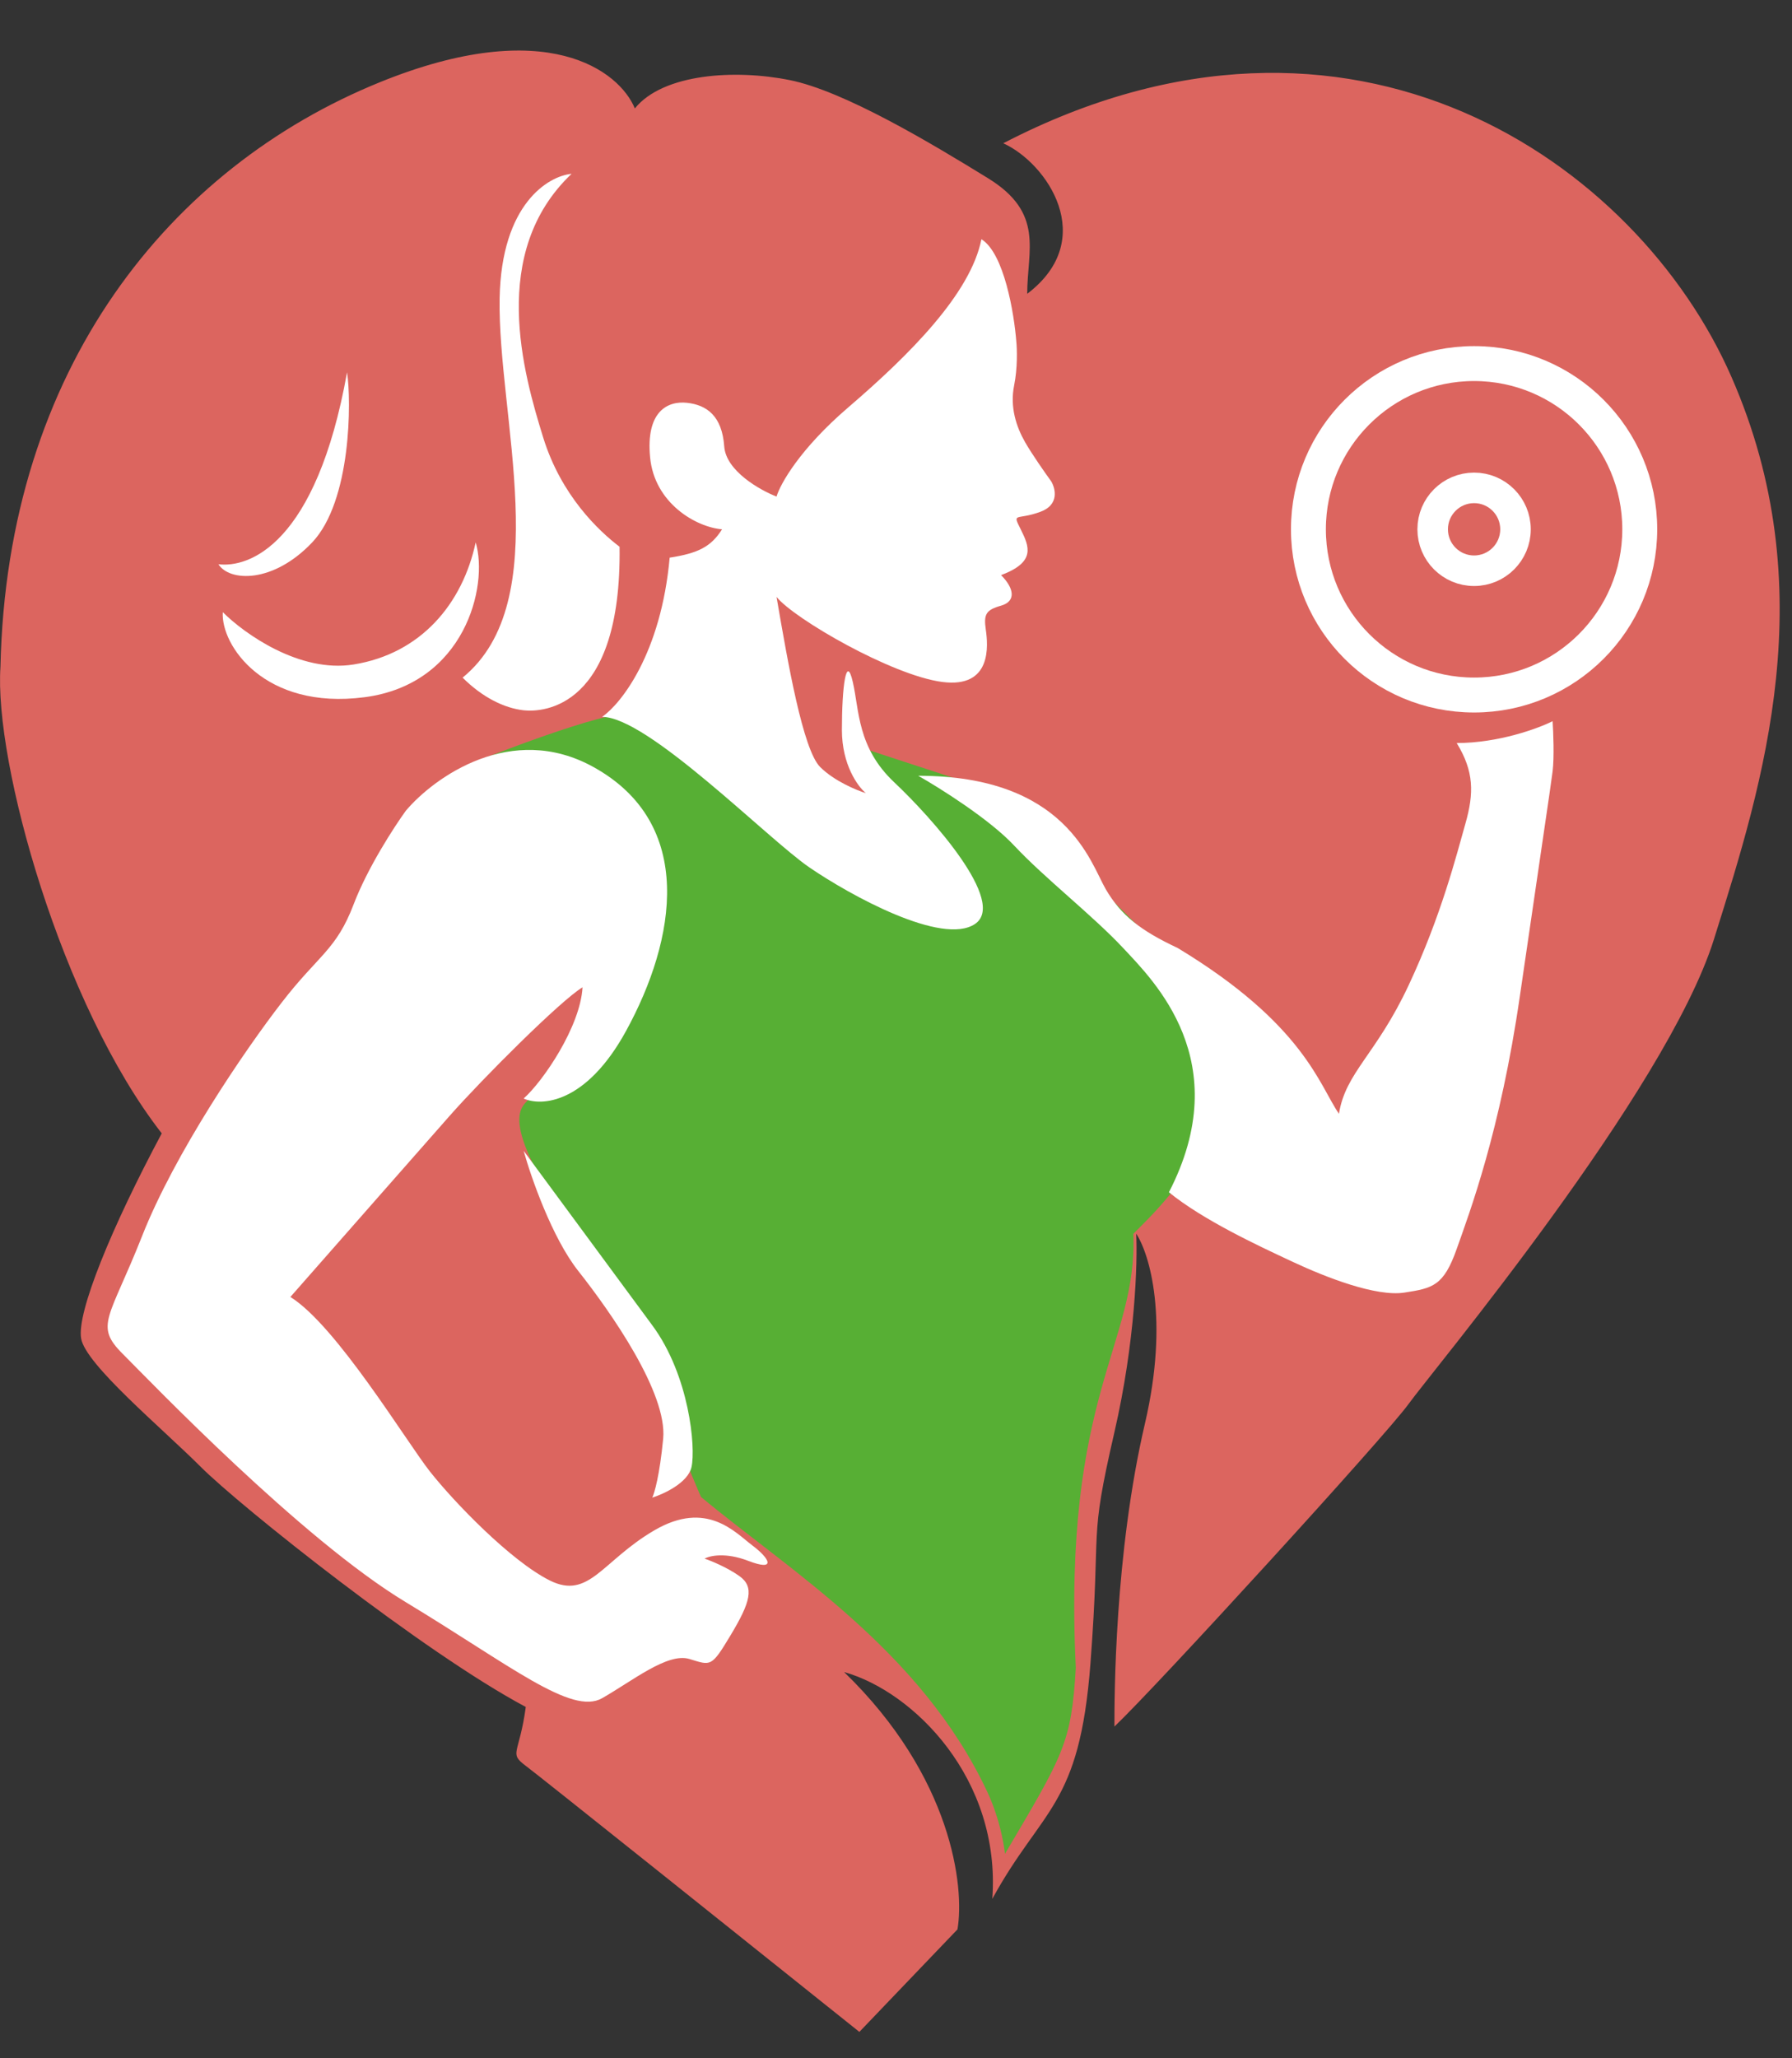
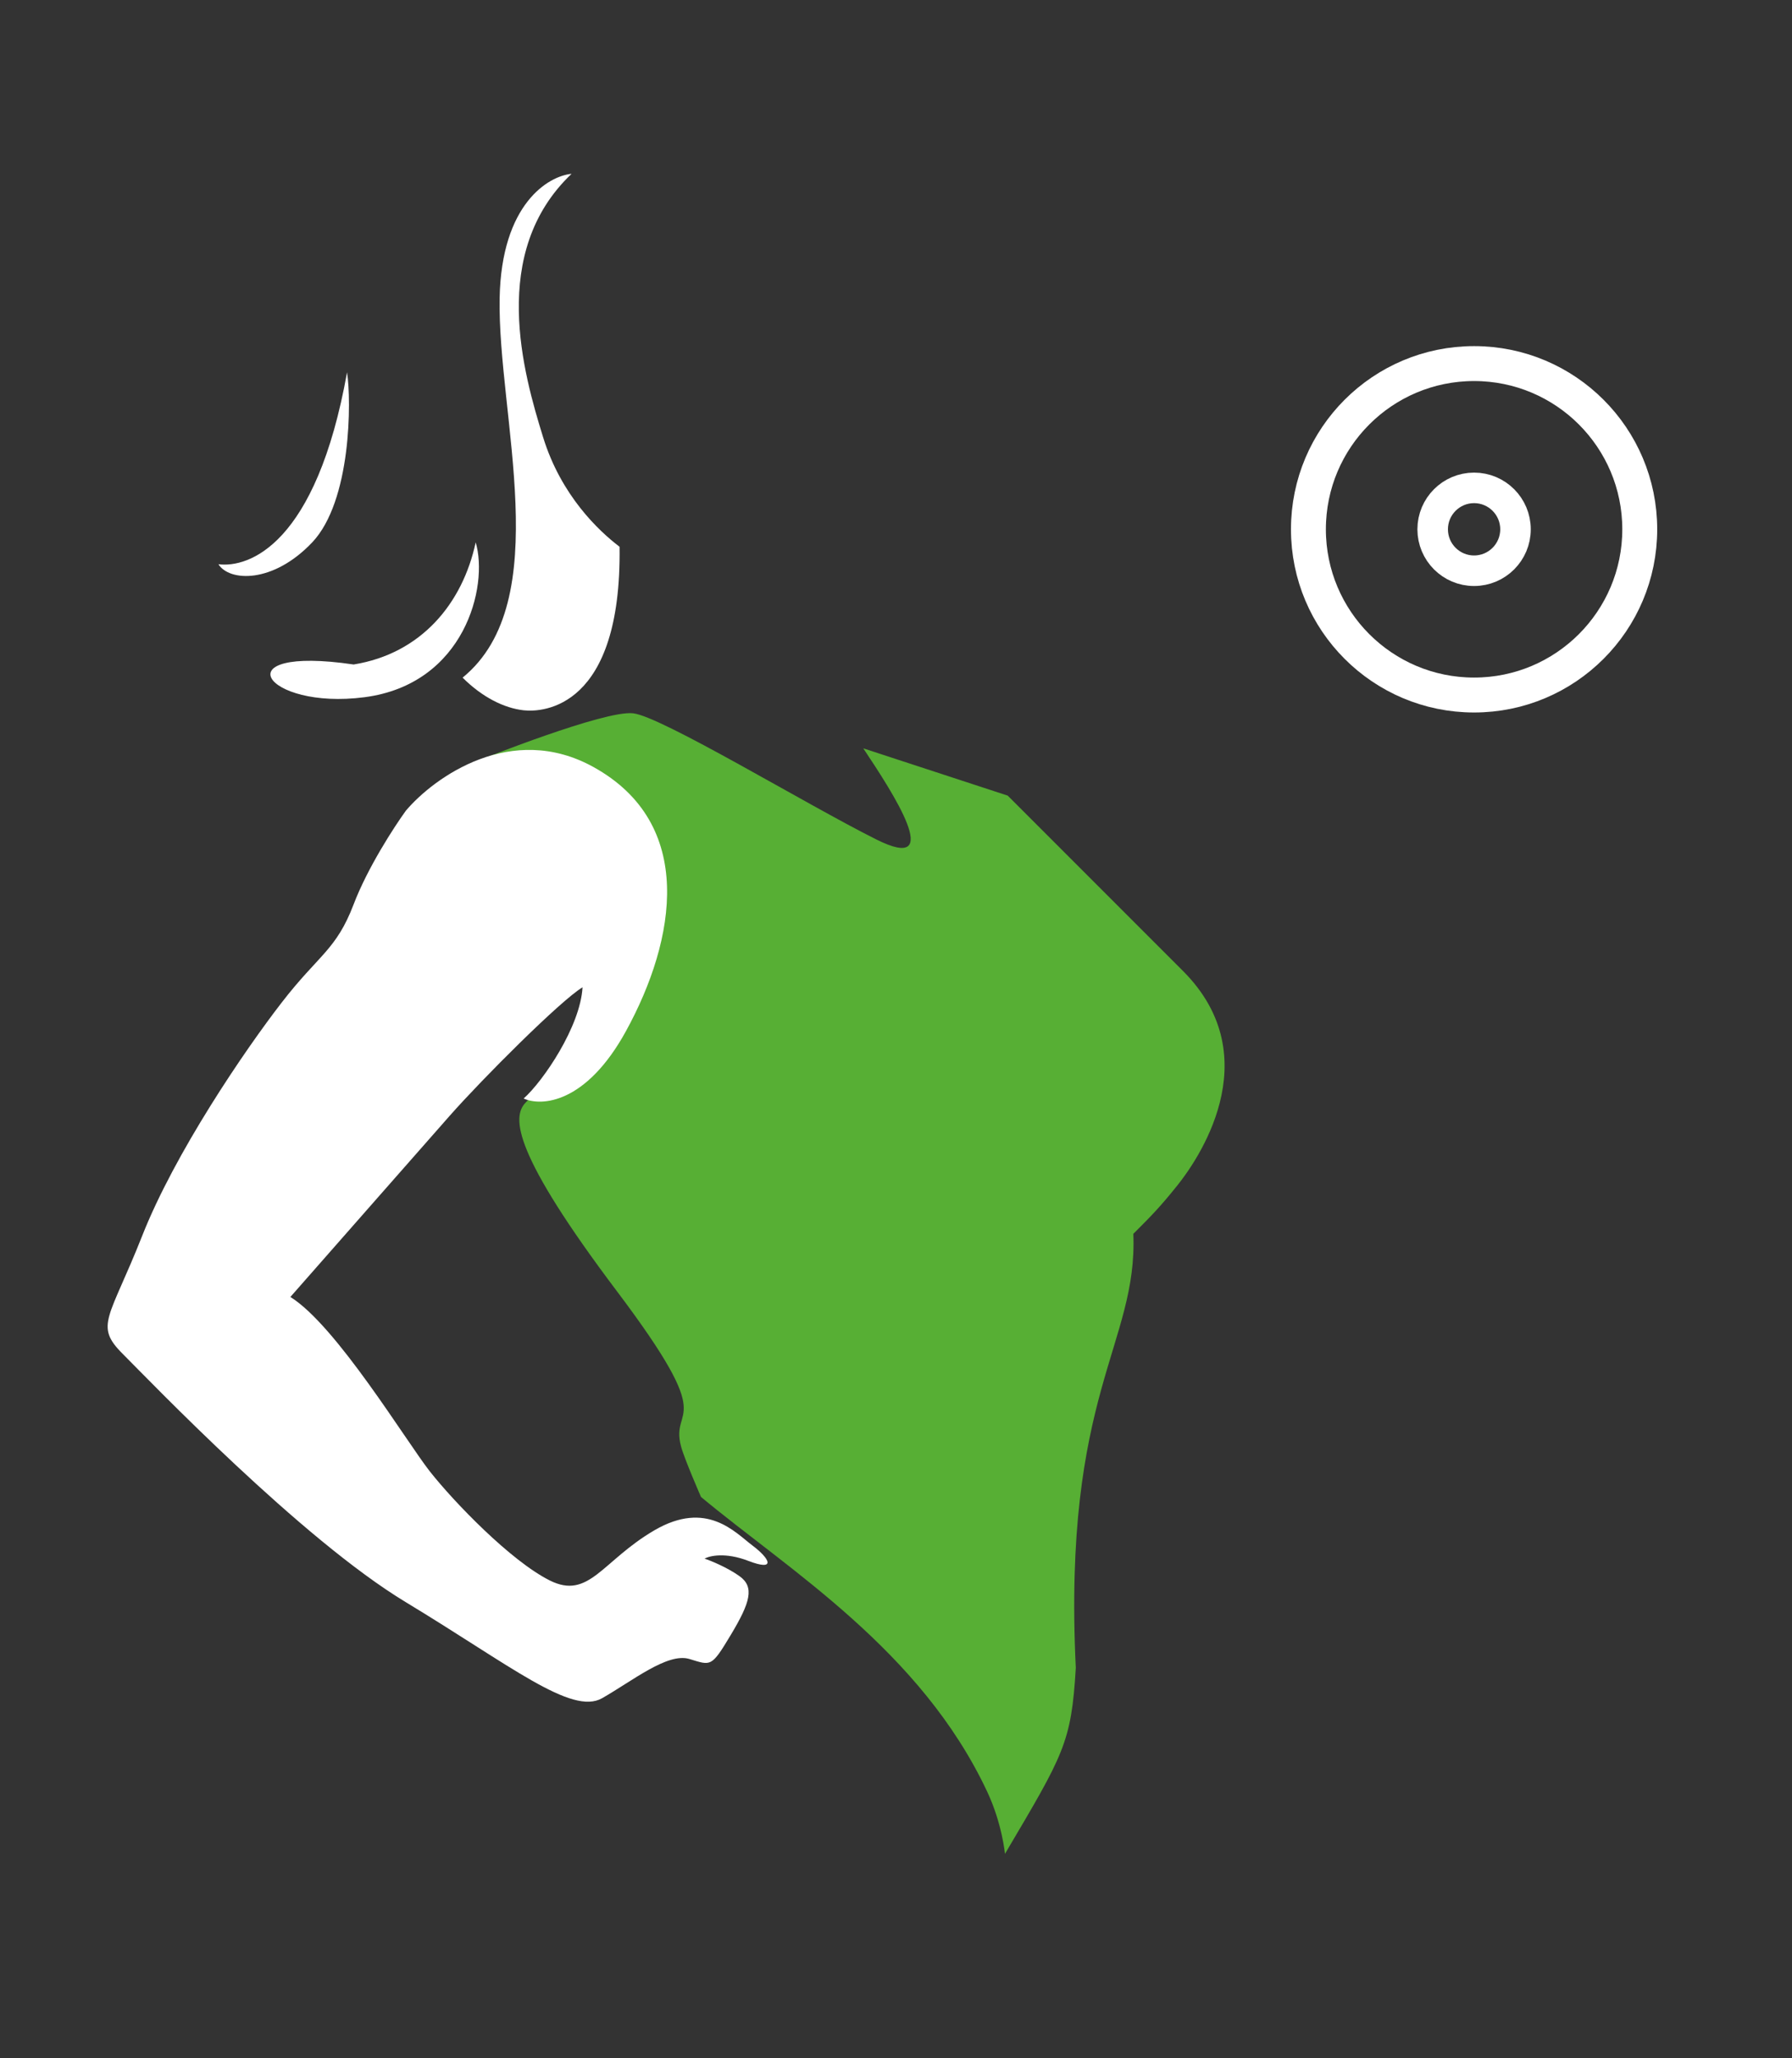
<svg xmlns="http://www.w3.org/2000/svg" width="27" height="31" viewBox="0 0 27 31" fill="none">
  <rect x="0" y="0" width="27" height="31" fill="#333333" stroke="none" />
-   <path d="M5.722 1.239C8.244 0.214 9.335 1.074 9.565 1.633C9.992 1.107 11.076 1.041 11.897 1.206C12.718 1.37 14.032 2.158 14.886 2.684C15.74 3.209 15.477 3.768 15.477 4.425C16.561 3.603 15.773 2.454 15.116 2.158C20.371 -0.568 24.674 2.454 26.086 5.673C27.485 8.861 26.564 11.792 25.844 14.082L25.824 14.147C25.101 16.446 21.554 20.683 21.225 21.143C20.897 21.603 17.415 25.413 16.791 26.004C16.791 25.577 16.791 23.41 17.251 21.439C17.619 19.862 17.316 18.877 17.119 18.581C17.141 19.008 17.106 20.204 16.791 21.57C16.397 23.278 16.594 22.884 16.43 25.052C16.265 27.22 15.707 27.22 14.951 28.599C15.083 26.793 13.769 25.479 12.718 25.183C14.347 26.76 14.536 28.424 14.426 29.059L12.948 30.603C11.36 29.333 8.133 26.753 7.922 26.596C7.66 26.399 7.824 26.431 7.922 25.709C6.379 24.888 3.62 22.687 3.028 22.096C2.437 21.505 1.288 20.552 1.222 20.158C1.156 19.764 1.682 18.483 2.437 17.07C0.926 15.132 -0.092 11.486 0.007 10.041C0.105 5.541 2.569 2.52 5.722 1.239Z" fill="#DC655F" />
  <path d="M7.229 11.446C7.229 11.446 9.108 10.694 9.538 10.743C9.969 10.791 12.146 12.115 13.203 12.643C14.259 13.172 13.447 11.931 13.007 11.271L15.183 11.983L17.824 14.624C19.144 15.944 18.01 17.515 17.743 17.849C17.476 18.183 17.343 18.316 17.076 18.583C17.143 20.25 16.009 20.984 16.209 25.12C16.142 26.253 16.027 26.422 15.142 27.921C15.142 27.921 15.099 27.465 14.875 26.987C13.874 24.853 11.882 23.646 10.562 22.546C10.562 22.546 10.31 21.97 10.261 21.784C10.09 21.147 10.856 21.518 9.297 19.45C7.738 17.382 7.702 16.824 7.922 16.604C8.142 16.384 8.714 15.548 9.242 13.964C9.77 12.379 8.109 11.666 7.229 11.446Z" fill="#57AF34" />
  <path d="M5.229 5.607C4.765 8.202 3.75 8.556 3.291 8.498C3.455 8.76 4.112 8.793 4.704 8.169C5.295 7.545 5.295 6.034 5.229 5.607Z" fill="white" />
-   <path d="M5.328 10.008C4.513 10.14 3.674 9.538 3.357 9.22C3.324 9.713 3.981 10.698 5.492 10.501C7.003 10.304 7.364 8.826 7.167 8.169C6.97 9.089 6.346 9.844 5.328 10.008Z" fill="white" />
+   <path d="M5.328 10.008C3.324 9.713 3.981 10.698 5.492 10.501C7.003 10.304 7.364 8.826 7.167 8.169C6.97 9.089 6.346 9.844 5.328 10.008Z" fill="white" />
  <path d="M7.528 4.49C7.555 3.071 8.262 2.651 8.612 2.618C7.364 3.801 7.883 5.618 8.185 6.592C8.456 7.464 9.019 7.995 9.335 8.235C9.368 10.665 8.185 10.731 7.89 10.698C7.594 10.665 7.266 10.501 6.97 10.206C8.382 9.056 7.496 6.264 7.528 4.49Z" fill="white" />
-   <path d="M10.09 8.399C9.959 9.844 9.357 10.6 9.072 10.797C9.762 10.797 11.568 12.636 12.193 13.063C12.817 13.49 14.196 14.246 14.689 13.917C15.181 13.589 14.032 12.308 13.473 11.782C12.915 11.257 12.948 10.698 12.849 10.271C12.751 9.844 12.685 10.337 12.685 10.994C12.685 11.519 12.926 11.848 13.046 11.946C12.904 11.902 12.567 11.762 12.357 11.552C12.097 11.292 11.869 9.97 11.705 9.019L11.7 8.99C11.963 9.319 13.441 10.173 14.196 10.271C14.952 10.37 14.886 9.713 14.853 9.483C14.82 9.253 14.853 9.187 15.083 9.122C15.313 9.056 15.28 8.859 15.083 8.662C15.608 8.465 15.51 8.235 15.379 7.972C15.247 7.709 15.313 7.841 15.674 7.709C15.963 7.604 15.904 7.359 15.838 7.249C15.751 7.129 15.549 6.842 15.444 6.658C15.313 6.428 15.214 6.133 15.28 5.804C15.333 5.541 15.324 5.257 15.313 5.147C15.28 4.72 15.129 3.814 14.787 3.603C14.623 4.425 13.703 5.344 12.784 6.133C12.048 6.763 11.755 7.293 11.7 7.479C11.448 7.381 10.938 7.092 10.912 6.724C10.879 6.264 10.649 6.1 10.353 6.067C10.057 6.034 9.729 6.198 9.795 6.888C9.86 7.578 10.485 7.939 10.879 7.972C10.714 8.235 10.517 8.333 10.09 8.399Z" fill="white" />
  <path d="M9.433 15.527C8.829 16.63 8.152 16.665 7.89 16.545C8.185 16.282 8.744 15.461 8.777 14.87C8.448 15.067 7.266 16.249 6.773 16.808C6.28 17.366 5.098 18.713 4.375 19.534C5.065 19.961 6.116 21.702 6.477 22.162C6.839 22.621 7.693 23.508 8.284 23.804C8.875 24.099 9.072 23.508 9.86 23.048C10.649 22.588 11.076 23.081 11.338 23.278C11.601 23.475 11.7 23.672 11.273 23.508C10.931 23.377 10.693 23.431 10.616 23.475C10.714 23.508 10.957 23.607 11.141 23.738C11.371 23.902 11.306 24.132 11.01 24.625C10.714 25.118 10.714 25.085 10.386 24.986C10.057 24.888 9.532 25.315 9.072 25.577C8.612 25.84 7.693 25.085 6.116 24.132C4.539 23.18 2.273 20.815 1.846 20.388C1.419 19.961 1.649 19.862 2.142 18.614C2.634 17.366 3.685 15.822 4.244 15.1C4.802 14.377 5.065 14.311 5.328 13.621C5.538 13.07 5.941 12.45 6.116 12.209C6.543 11.706 7.706 10.869 8.941 11.552C10.485 12.406 10.189 14.147 9.433 15.527Z" fill="white" />
-   <path d="M8.711 19.14C8.317 18.64 7.999 17.727 7.89 17.333C8.35 17.957 9.381 19.356 9.828 19.961C10.386 20.716 10.485 21.8 10.419 22.096C10.366 22.332 10.003 22.501 9.828 22.556C9.86 22.49 9.939 22.221 9.992 21.669C10.057 20.979 9.204 19.764 8.711 19.14Z" fill="white" />
-   <path d="M15.28 12.735C14.912 12.341 14.163 11.87 13.835 11.684C16.068 11.684 16.43 12.997 16.66 13.392C16.89 13.786 17.185 14.016 17.744 14.278C19.648 15.428 19.878 16.348 20.174 16.775C20.273 16.151 20.733 15.888 21.225 14.837C21.718 13.786 21.948 12.866 22.079 12.406C22.21 11.946 22.21 11.618 21.948 11.191C22.578 11.191 23.174 10.972 23.393 10.862C23.404 11.027 23.419 11.408 23.393 11.618C23.36 11.881 23.196 12.965 22.9 15.001C22.605 17.038 22.145 18.253 21.948 18.811C21.751 19.369 21.587 19.402 21.16 19.468C20.733 19.534 19.977 19.238 19.484 19.008L19.45 18.992C18.953 18.76 18.126 18.375 17.612 17.957C18.63 15.986 17.382 14.771 16.922 14.278C16.462 13.786 15.74 13.227 15.28 12.735Z" fill="white" />
  <circle cx="22.21" cy="7.972" r="0.624" stroke="white" stroke-width="0.46" />
  <circle cx="22.21" cy="7.972" r="2.496" stroke="white" stroke-width="0.526" />
</svg>